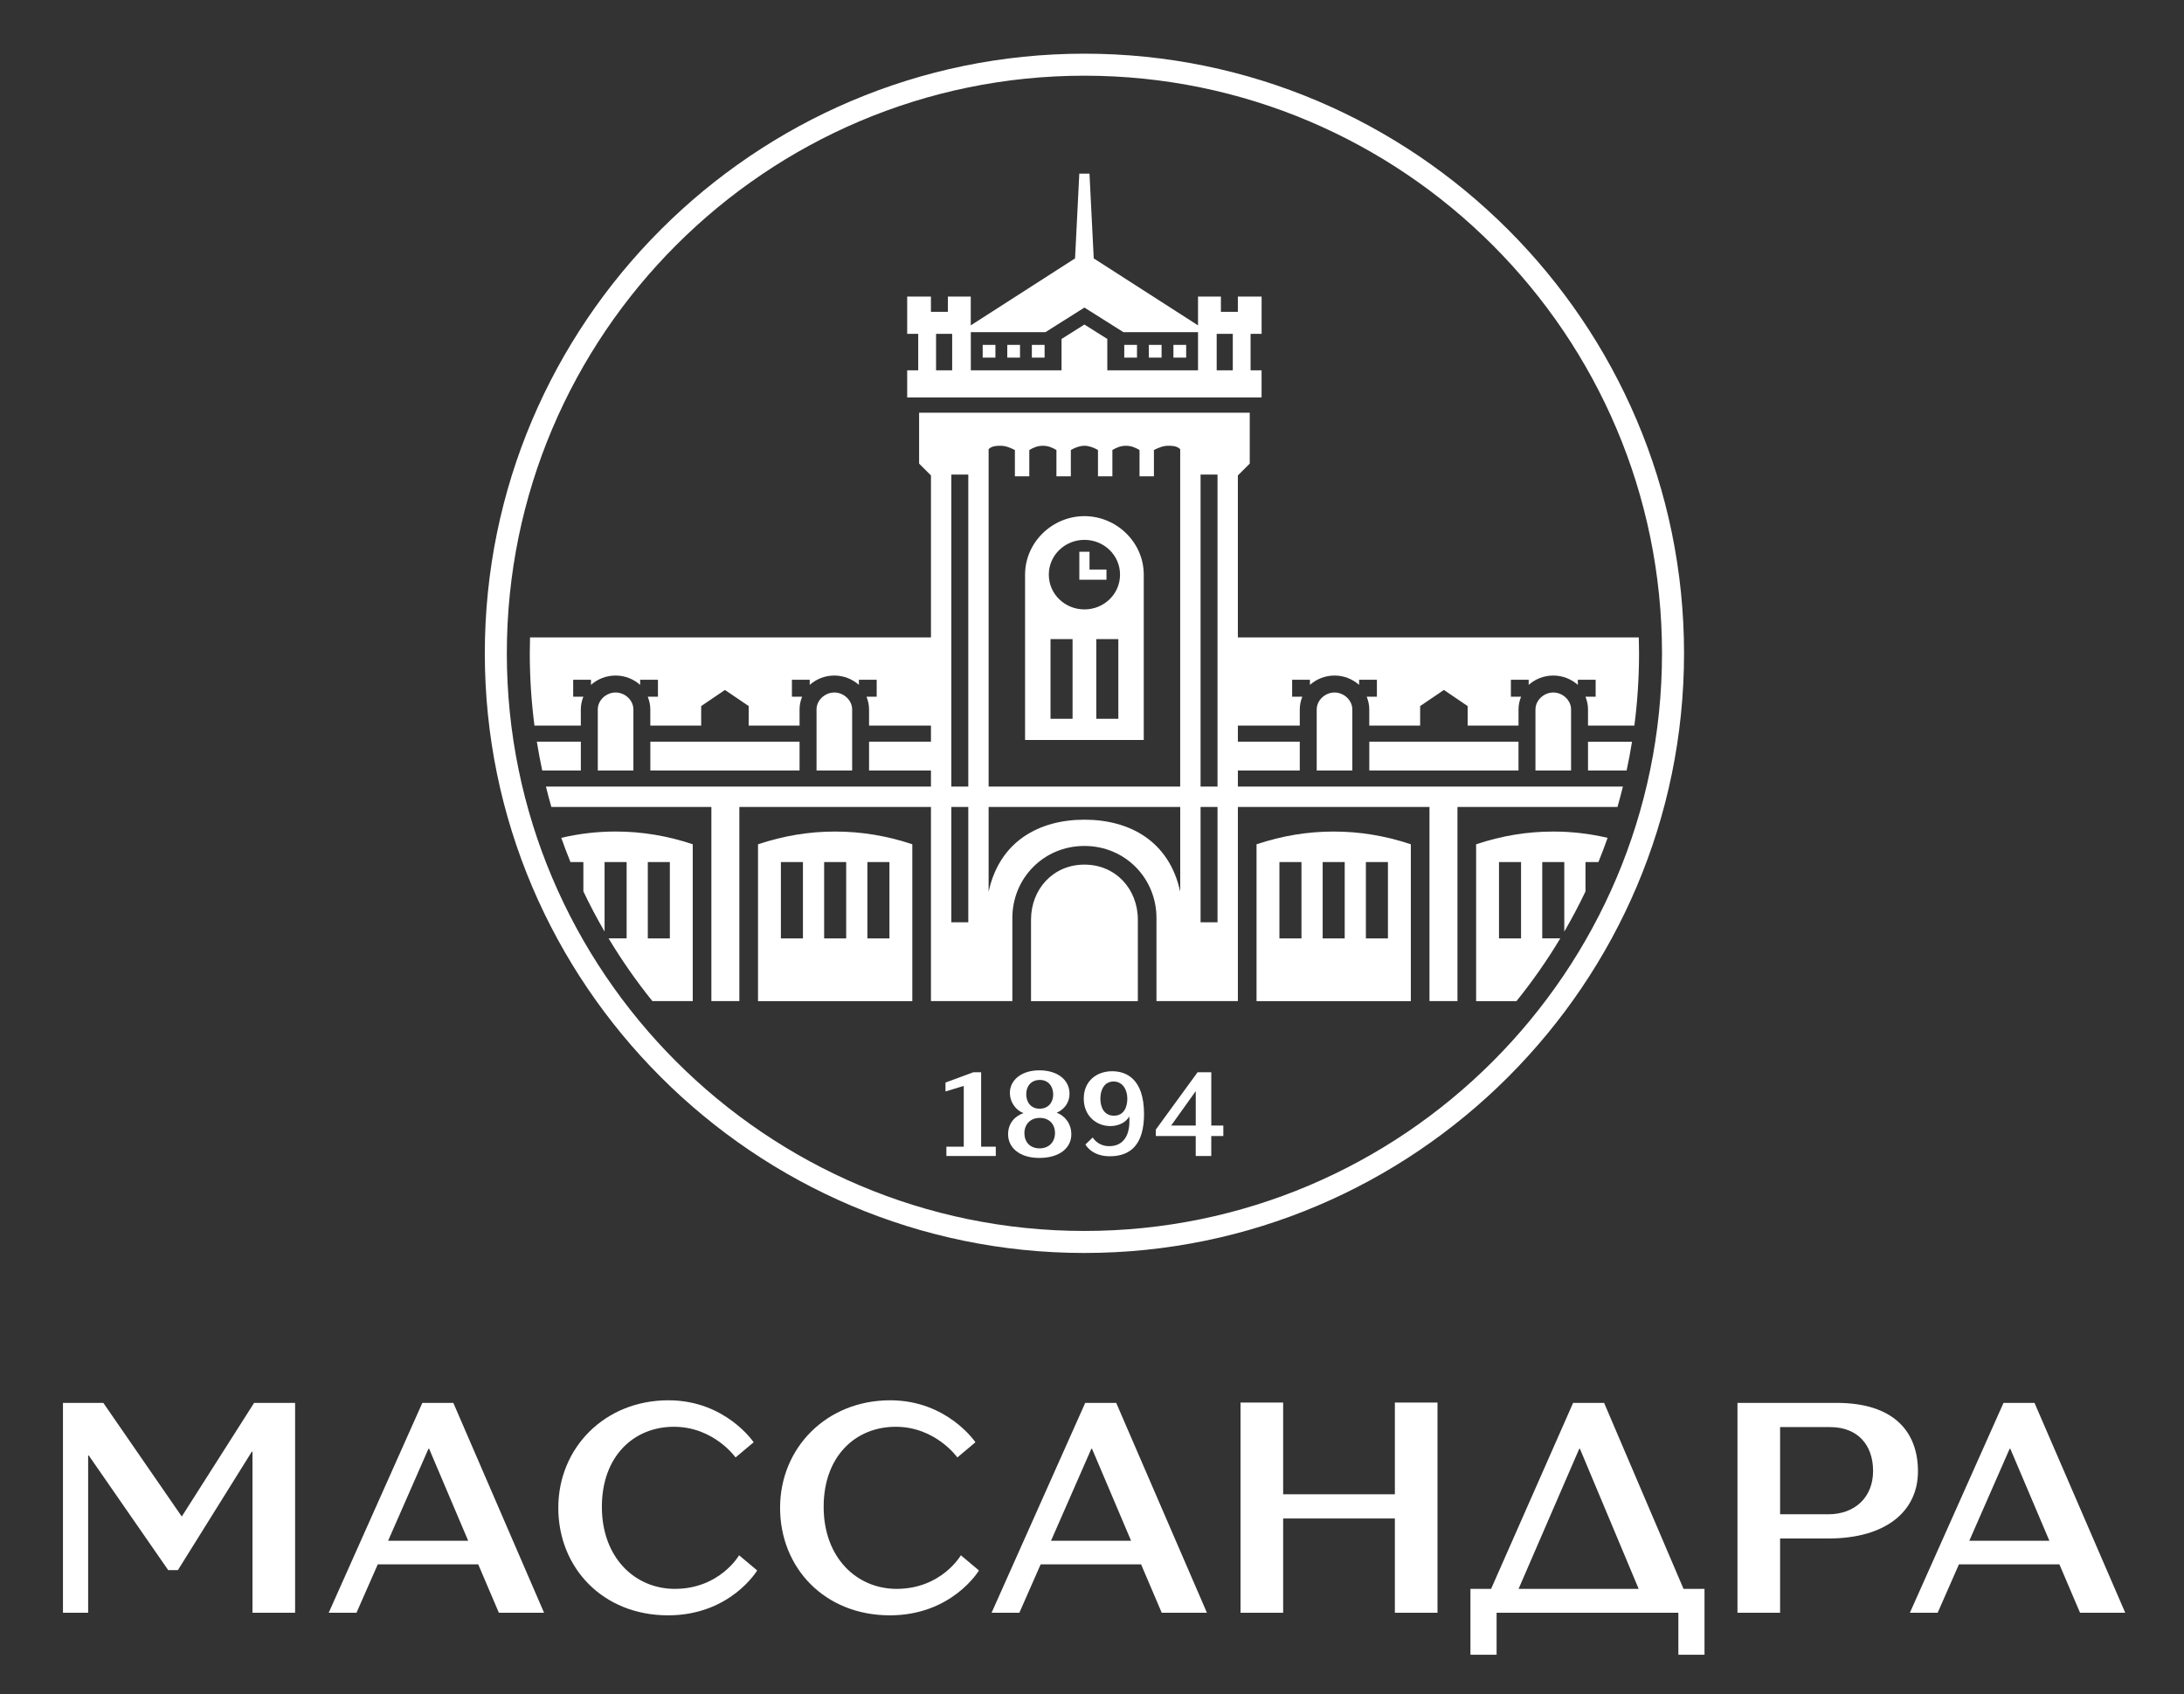
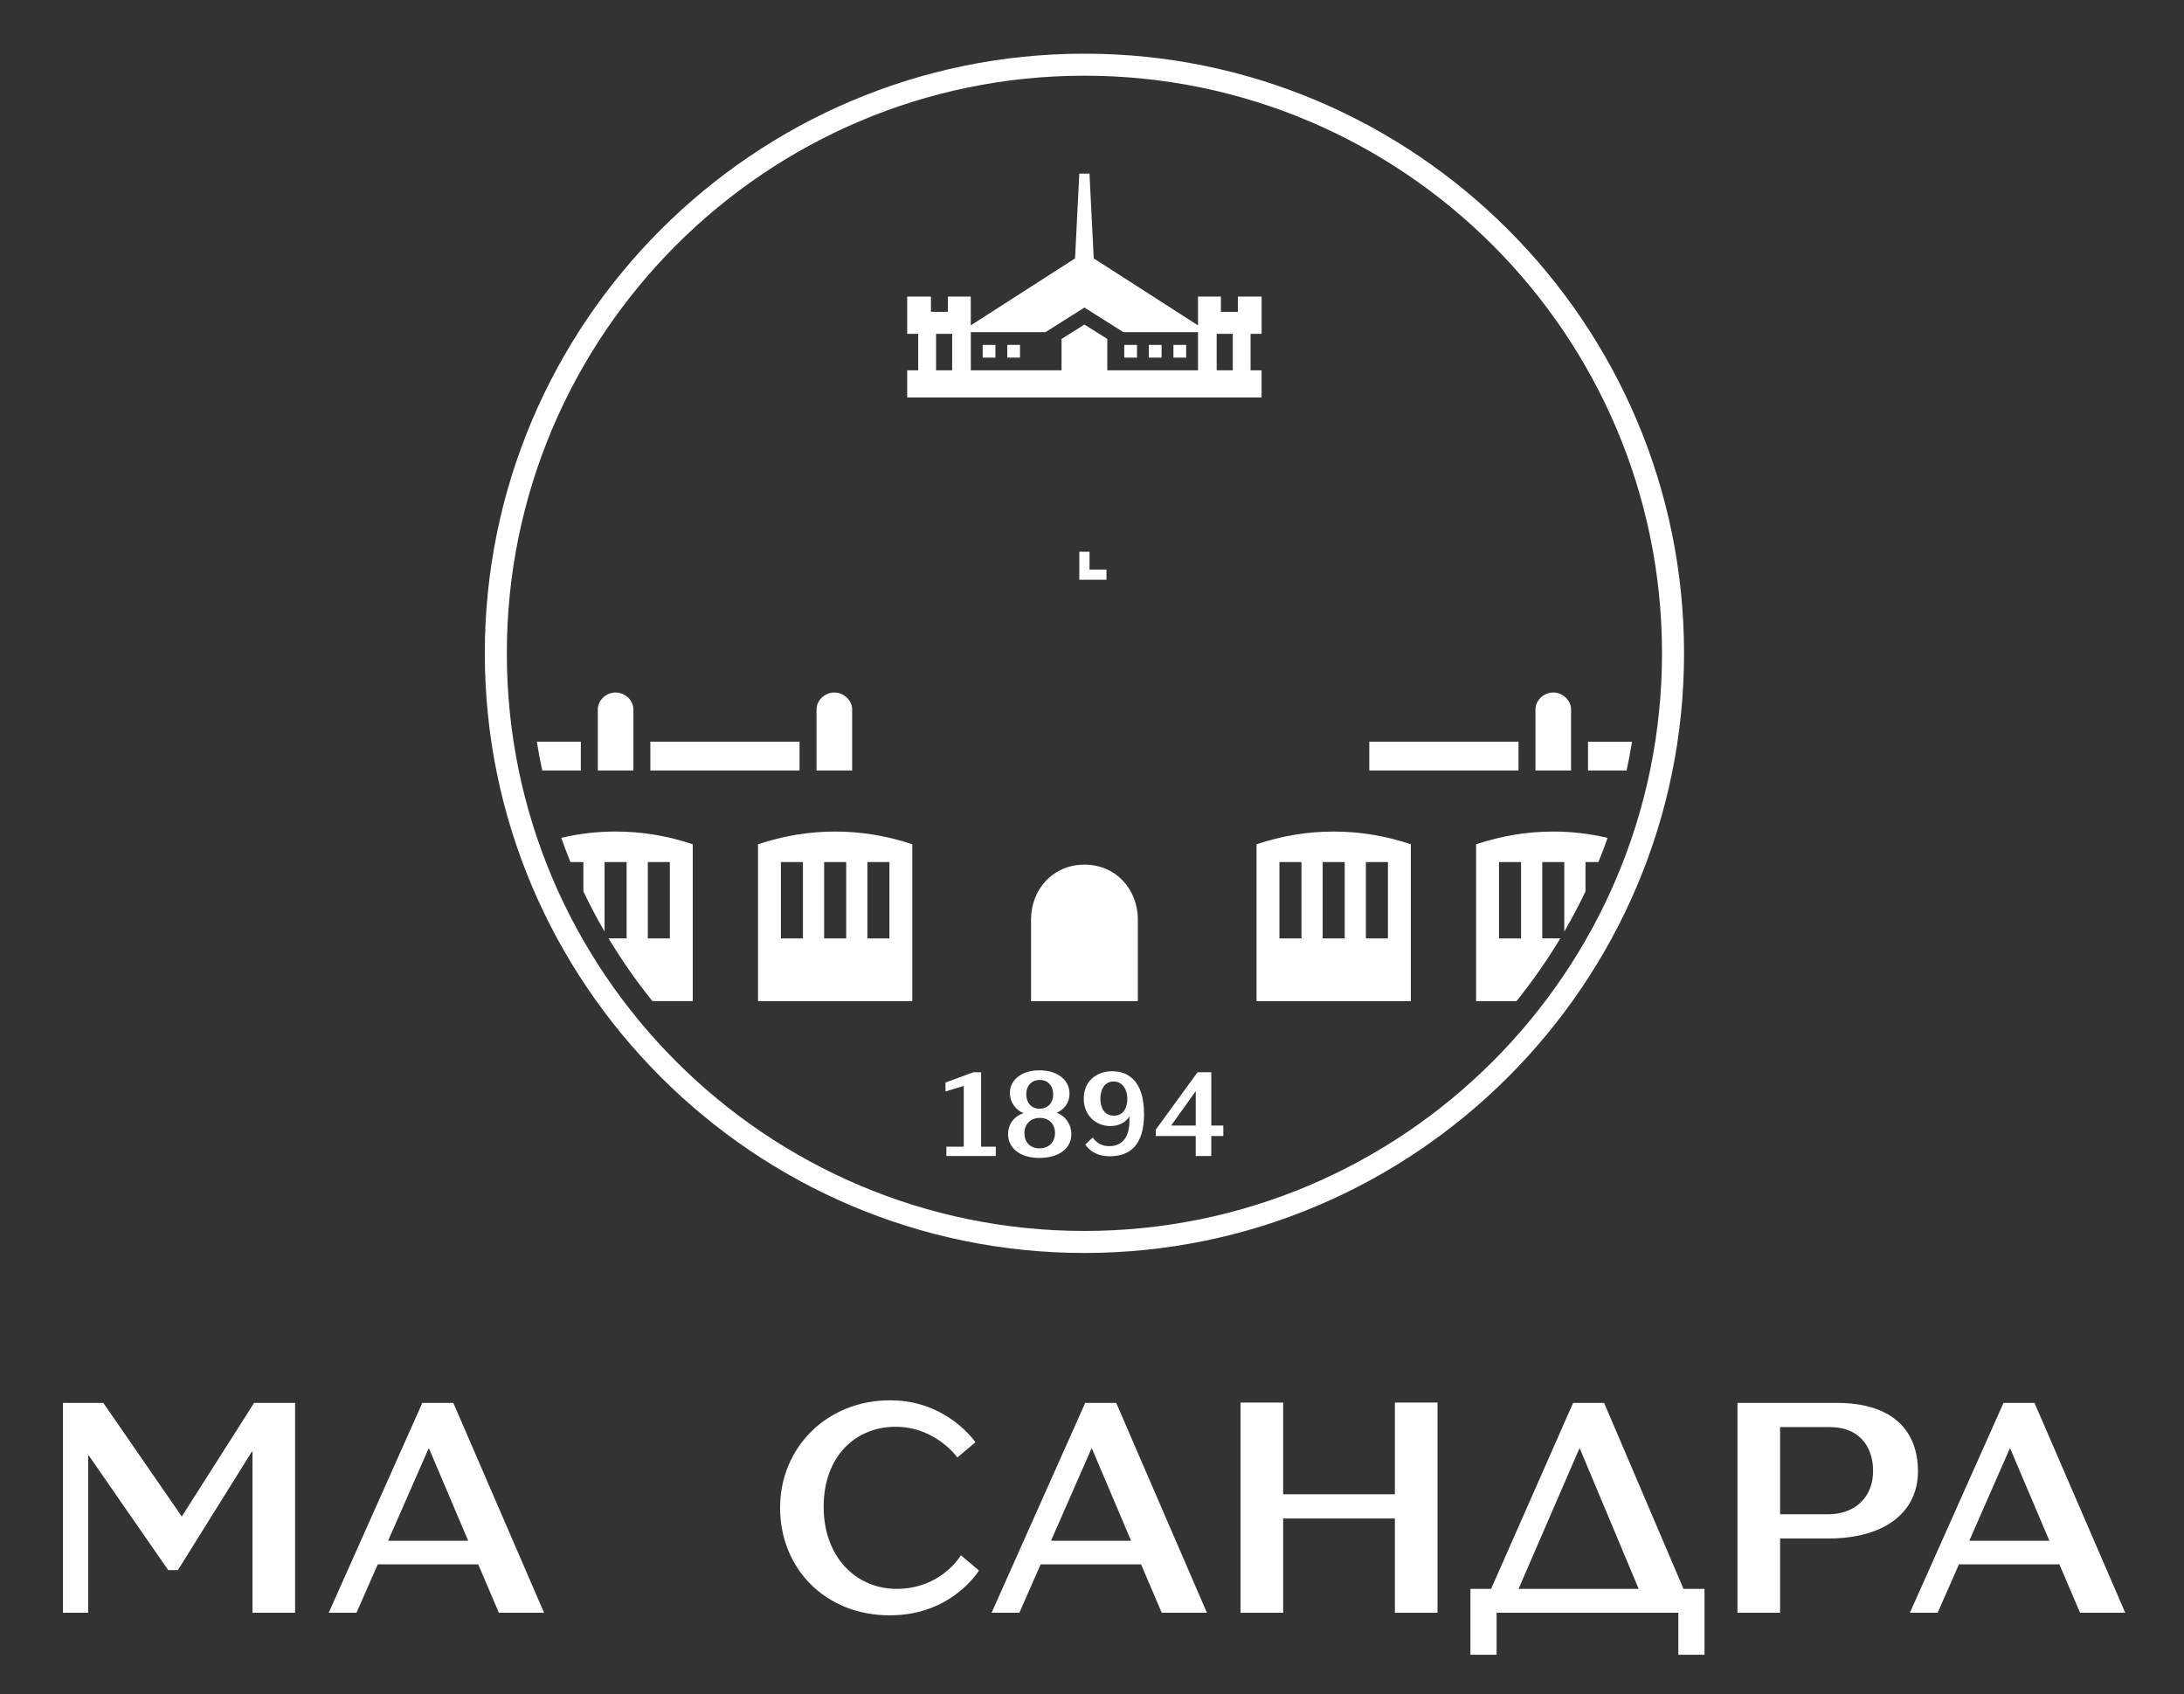
<svg xmlns="http://www.w3.org/2000/svg" id="Layer_1" data-name="Layer 1" viewBox="0 0 883.81 685.65">
  <rect x="0" y="0" width="883.81" height="685.65" fill="#333333" stroke="none" />
  <defs>
    <style> .cls-1 { fill: #fff; } </style>
  </defs>
  <g>
    <path class="cls-1" d="M35.67,652.61h-10.19v-84.93h16.33l31.75,45.99,29.27-45.99h16.59v84.93h-17.25v-65.2h-.26l-29.92,47.95h-3.92l-32.14-46.38h-.26v63.63Z" />
    <path class="cls-1" d="M193.52,633.01h-40.64l-8.62,19.6h-11.24l37.89-84.93h12.54l36.72,84.93h-18.29l-8.36-19.6ZM157.06,623.47h32.4l-15.81-37.24h-.26l-16.33,37.24Z" />
-     <path class="cls-1" d="M270.35,653.65c-26.39,0-44.42-19.21-44.42-43.51s18.82-43.51,44.56-43.51c23.13,0,34.49,16.99,34.49,16.99l-7.32,6.14s-8.75-12.41-24.96-12.41-29.14,11.89-29.14,32.4,13.33,33.19,29.53,33.19c18.16,0,26-13.59,26-13.59l7.32,6.14s-10.85,18.16-36.06,18.16Z" />
    <path class="cls-1" d="M360.11,653.65c-26.39,0-44.43-19.21-44.43-43.51s18.82-43.51,44.56-43.51c23.13,0,34.49,16.99,34.49,16.99l-7.32,6.14s-8.75-12.41-24.96-12.41-29.14,11.89-29.14,32.4,13.33,33.19,29.53,33.19c18.16,0,26-13.59,26-13.59l7.32,6.14s-10.85,18.16-36.06,18.16Z" />
    <path class="cls-1" d="M461.77,633.01h-40.64l-8.62,19.6h-11.24l37.89-84.93h12.54l36.71,84.93h-18.29l-8.36-19.6ZM425.32,623.47h32.4l-15.81-37.24h-.26l-16.33,37.24Z" />
    <path class="cls-1" d="M581.72,567.55v85.06h-17.25v-38.15h-45.21v38.15h-17.25v-85.06h17.25v37.11h45.21v-37.11h17.25Z" />
    <path class="cls-1" d="M595.05,642.94h8.36l33.19-75.26h12.54l32.14,75.26h8.49v26.65h-10.58v-16.99h-73.56v16.99h-10.58v-26.65ZM614.52,642.94h48.61l-23.78-56.71h-.26l-24.56,56.71Z" />
    <path class="cls-1" d="M776.15,595.38c0,16.07-12.81,27.18-36.32,27.18h-19.47v30.05h-17.25v-84.93h40.11c23.13,0,32.93,11.63,32.93,27.7ZM720.36,577.48v35.28h19.47c10.84,0,18.16-6.92,18.16-17.51s-6.27-17.77-17.38-17.77h-20.25Z" />
    <path class="cls-1" d="M833.38,633.01h-40.64l-8.62,19.6h-11.24l37.89-84.93h12.54l36.72,84.93h-18.29l-8.36-19.6ZM796.93,623.47h32.4l-15.81-37.24h-.26l-16.33,37.24Z" />
  </g>
  <g>
    <path class="cls-1" d="M337.63,280.22c-3.77,0-7.2,3.09-7.2,6.86v24.7h14.41v-24.7c0-3.77-3.43-6.86-7.2-6.86Z" />
    <rect class="cls-1" x="397.67" y="139.56" width="5.15" height="5.15" />
    <path class="cls-1" d="M217.24,300.12c.63,3.92,1.36,7.81,2.19,11.66h15.62v-11.66h-17.81Z" />
    <rect class="cls-1" x="263.18" y="300.12" width="60.38" height="11.66" />
    <rect class="cls-1" x="407.62" y="139.56" width="5.15" height="5.15" />
    <rect class="cls-1" x="474.86" y="139.56" width="5.15" height="5.15" />
-     <rect class="cls-1" x="417.57" y="139.56" width="5.15" height="5.15" />
    <path class="cls-1" d="M510.54,149.85h-4.46v-14.75h4.46v-15.1h-9.61v6.18h-6.86v-6.18h-9.26v11.66l-42.2-27.1-1.72-34.31h-4.12l-1.72,34.31-42.2,27.1v-11.66h-9.26v6.18h-6.86v-6.18h-9.61v15.1h4.46v14.75h-4.46v10.98h143.41v-10.98ZM385.32,149.85h-6.52v-14.75h6.52v14.75ZM484.81,149.85h-36.71v-12.69l-9.26-5.83-9.26,5.83v12.69h-36.71v-15.44h30.19l15.78-9.95,15.78,9.95h30.19v15.44ZM498.88,149.85h-6.52v-14.75h6.52v14.75Z" />
    <rect class="cls-1" x="454.96" y="139.56" width="5.15" height="5.15" />
    <path class="cls-1" d="M539.71,336.49c-10.64,0-20.93,1.72-31.22,5.15v63.47h62.44v-63.47c-10.29-3.43-20.59-5.15-31.22-5.15ZM526.67,379.72h-8.92v-30.88h8.92v30.88ZM544.17,379.72h-8.92v-30.88h8.92v30.88ZM561.66,379.72h-8.92v-30.88h8.92v30.88Z" />
    <rect class="cls-1" x="464.91" y="139.56" width="5.15" height="5.15" />
    <path class="cls-1" d="M249.11,280.22c-3.77,0-7.2,3.09-7.2,6.86v24.7h14.41v-24.7c0-3.77-3.43-6.86-7.2-6.86Z" />
    <path class="cls-1" d="M642.63,311.79h15.62c.83-3.85,1.56-7.74,2.19-11.66h-17.81v11.66Z" />
-     <path class="cls-1" d="M500.94,192.39l4.8-4.8v-20.59h-133.8v20.59l4.8,4.8v65.53h-162.25c-.06,2.14-.1,4.29-.1,6.45,0,9.91.65,19.66,1.89,29.23h18.76v-6.52c0-1.72.34-3.43,1.03-5.15h-4.12v-6.86h7.2v2.06c2.74-2.4,6.18-3.77,9.95-3.77s7.2,1.37,9.95,3.77v-2.06h7.2v6.86h-4.12c.69,1.72,1.03,3.43,1.03,5.15v6.52h20.59v-7.89l9.61-6.52,9.61,6.52v7.89h20.59v-6.52c0-1.72.34-3.43,1.03-5.15h-4.12v-6.86h7.2v2.06c2.74-2.4,6.18-3.77,9.95-3.77s7.2,1.37,9.95,3.77v-2.06h7.2v6.86h-4.12c.69,1.72,1.03,3.43,1.03,5.15v6.52h25.05v6.52h-25.05v11.66h25.05v6.52h-155.81c.68,2.76,1.41,5.51,2.19,8.23h64.76v78.57h11.32v-78.57h77.54v78.57h32.94v-33.62c0-16.13,12.69-29.16,29.16-29.16s29.16,13.04,29.16,29.16v33.62h32.94v-78.57h77.54v78.57h11.32v-78.57h64.76c.78-2.72,1.51-5.47,2.19-8.23h-155.81v-6.52h25.05v-11.66h-25.05v-6.52h25.05v-6.52c0-1.72.34-3.43,1.03-5.15h-4.12v-6.86h7.2v2.06c2.74-2.4,6.18-3.77,9.95-3.77s7.2,1.37,9.95,3.77v-2.06h7.2v6.86h-4.12c.69,1.72,1.03,3.43,1.03,5.15v6.52h20.59v-7.89l9.61-6.52,9.61,6.52v7.89h20.59v-6.52c0-1.72.34-3.43,1.03-5.15h-4.12v-6.86h7.2v2.06c2.74-2.4,6.18-3.77,9.95-3.77s7.2,1.37,9.95,3.77v-2.06h7.2v6.86h-4.12c.69,1.72,1.03,3.43,1.03,5.15v6.52h18.76c1.24-9.57,1.89-19.32,1.89-29.23,0-2.16-.04-4.31-.1-6.45h-162.25v-65.53ZM391.84,373.2h-6.86v-46.66h6.86v46.66ZM391.84,318.3h-6.86v-126.26h6.86v126.26ZM477.61,360.85c-4.46-20.59-20.59-29.16-38.77-29.16s-34.31,8.58-38.77,29.16v-34.31h77.54v34.31ZM477.61,318.3h-77.54v-136.55c1.37-1.37,3.43-1.37,4.8-1.37,2.06,0,3.77.69,5.83,1.72v10.64h5.83v-10.64c1.72-1.03,3.43-1.72,5.49-1.72s3.77.69,5.49,1.72v10.64h5.83v-10.64c1.72-1.03,3.77-1.72,5.49-1.72s3.77.69,5.49,1.72v10.64h5.83v-10.64c1.72-1.03,3.43-1.72,5.49-1.72s3.77.69,5.49,1.72v10.64h5.83v-10.64c2.06-1.03,3.77-1.72,5.83-1.72,1.37,0,3.43,0,4.8,1.37v136.55ZM492.7,373.2h-6.86v-46.66h6.86v46.66ZM492.7,318.3h-6.86v-126.26h6.86v126.26Z" />
    <path class="cls-1" d="M621.36,287.08v24.7h14.41v-24.7c0-3.77-3.43-6.86-7.2-6.86s-7.2,3.09-7.2,6.86Z" />
-     <path class="cls-1" d="M438.84,208.86c-13.04,0-24.02,10.64-24.02,23.67v66.9h48.03v-66.9c0-13.04-10.98-23.67-24.02-23.67ZM434.04,290.86h-8.92v-32.25h8.92v32.25ZM452.56,290.86h-8.92v-32.25h8.92v32.25ZM438.84,246.6c-7.89,0-14.41-6.18-14.41-14.07s6.52-14.07,14.41-14.07,14.41,6.18,14.41,14.07-6.52,14.07-14.41,14.07Z" />
    <polygon class="cls-1" points="440.9 223.27 436.78 223.27 436.78 234.59 447.76 234.59 447.76 230.47 440.9 230.47 440.9 223.27" />
-     <path class="cls-1" d="M532.84,287.08v24.7h14.41v-24.7c0-3.77-3.43-6.86-7.2-6.86s-7.2,3.09-7.2,6.86Z" />
    <path class="cls-1" d="M337.97,336.49c-10.64,0-20.93,1.72-31.22,5.15v63.47h62.44v-63.47c-10.29-3.43-20.59-5.15-31.22-5.15ZM324.93,379.72h-8.92v-30.88h8.92v30.88ZM342.43,379.72h-8.92v-30.88h8.92v30.88ZM359.93,379.72h-8.92v-30.88h8.92v30.88Z" />
    <rect class="cls-1" x="554.12" y="300.12" width="60.38" height="11.66" />
    <path class="cls-1" d="M280.33,341.63c-10.29-3.43-20.59-5.15-31.22-5.15-7.46,0-14.74.86-21.98,2.55,1.17,3.3,2.4,6.57,3.72,9.8h5.23v11.87c2.64,5.55,5.5,10.97,8.58,16.26v-28.13h8.92v30.88h-7.3c5.33,8.88,11.26,17.36,17.73,25.39h16.33v-63.47ZM271.07,379.72h-8.92v-30.88h8.92v30.88Z" />
    <path class="cls-1" d="M438.84,349.87c-12.69,0-21.61,9.95-21.61,22.3v32.94h43.23v-32.94c0-12.35-8.92-22.3-21.61-22.3Z" />
    <path class="cls-1" d="M628.57,336.49c-10.64,0-20.93,1.72-31.22,5.15v63.47h16.33c6.47-8.03,12.4-16.51,17.73-25.39h-7.3v-30.88h8.92v28.14c3.07-5.29,5.94-10.71,8.58-16.26v-11.88h5.23c1.31-3.23,2.55-6.5,3.72-9.8-7.24-1.69-14.53-2.55-21.99-2.55ZM615.53,379.72h-8.92v-30.88h8.92v30.88Z" />
    <path class="cls-1" d="M438.84,21.72c-133.66,0-242.65,108.99-242.65,242.65s108.98,242.65,242.65,242.65,242.65-108.99,242.65-242.65S572.5,21.72,438.84,21.72ZM438.84,498.11c-128.87,0-233.74-104.88-233.74-233.74S309.97,30.63,438.84,30.63s233.73,104.88,233.73,233.74-104.87,233.74-233.73,233.74Z" />
    <g>
      <path class="cls-1" d="M427.62,450.26c3.04-1.26,5.19-4.09,5.19-7.66,0-5.61-4.83-9.49-12.22-9.49s-11.91,4.09-11.91,9.07c0,4.2,2.78,7.29,5.51,8.23-3.72,1.31-6.24,4.3-6.24,8.6,0,5.24,4.46,9.55,12.64,9.55s12.95-4.04,12.95-9.55c0-4.3-2.57-7.5-5.93-8.76ZM420.8,437c3.46,0,5.4,2.62,5.4,5.87s-1.99,5.77-5.51,5.77-5.4-2.62-5.4-5.87,1.99-5.77,5.51-5.77ZM420.69,464.69c-3.93,0-6.14-2.67-6.14-6.14s2.31-6.19,6.24-6.19,6.14,2.67,6.14,6.14-2.31,6.19-6.24,6.19Z" />
      <path class="cls-1" d="M450.06,433.48c-6.19,0-11.49,3.88-11.49,11.07s5.3,11.12,10.75,11.12c3.36,0,6.35-1.47,7.66-3.93.58,7.5-2.26,12.06-8.08,12.06-4.14,0-6.08-2.57-6.71-3.51l-2.94,2.83c.1.21,2.57,4.77,9.86,4.77,8.29,0,13.85-4.62,13.85-17.1,0-14.53-7.5-17.31-12.9-17.31ZM450.8,451.47c-3.99,0-5.51-3.36-5.51-6.92s1.63-6.92,5.35-6.92,5.56,3.41,5.56,6.92-1.42,6.92-5.4,6.92Z" />
      <polygon class="cls-1" points="397.04 433.9 393.89 433.9 382.62 438.04 382.62 441.66 390.01 439.41 390.01 464.01 382.98 464.01 382.98 467.78 402.97 467.78 402.97 464.01 397.04 464.01 397.04 433.9" />
      <path class="cls-1" d="M495.06,455.46h-4.88v-21.56h-5.56l-16.89,23.18v2.62h16.15v8.08h6.29v-8.08h4.88v-4.25ZM473.93,455.46l9.96-13.95v13.95h-9.96Z" />
    </g>
  </g>
</svg>